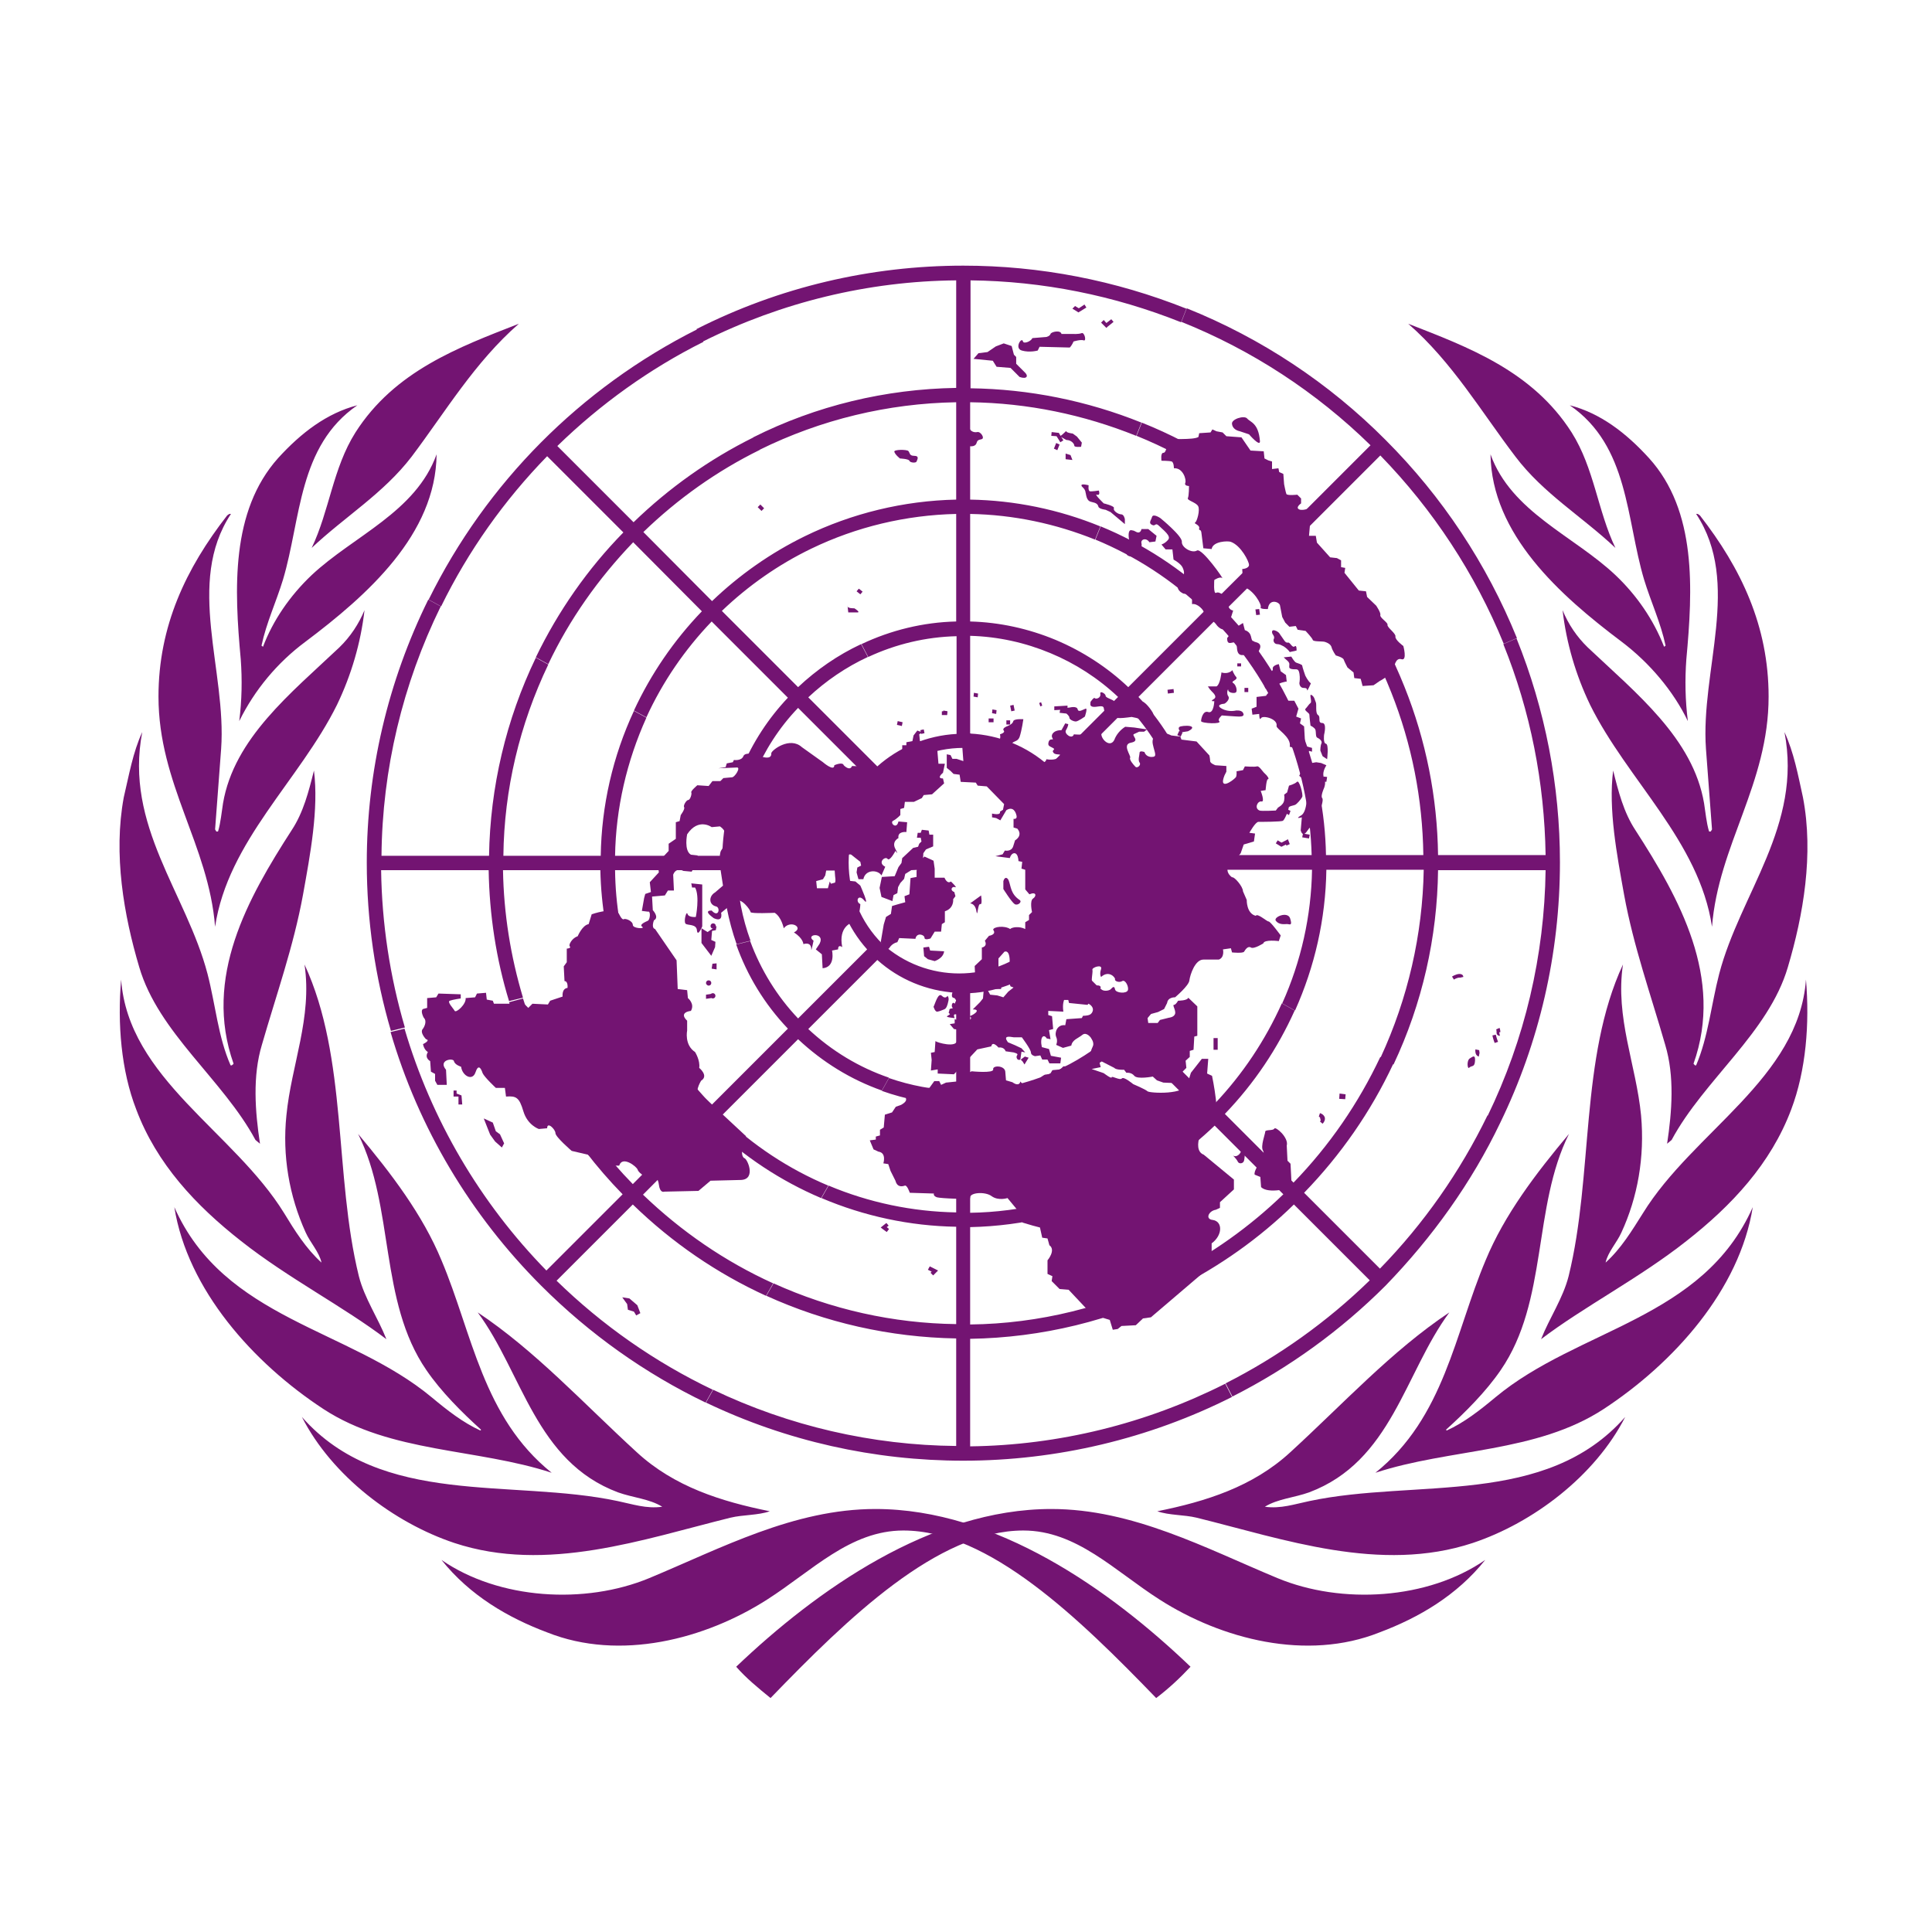
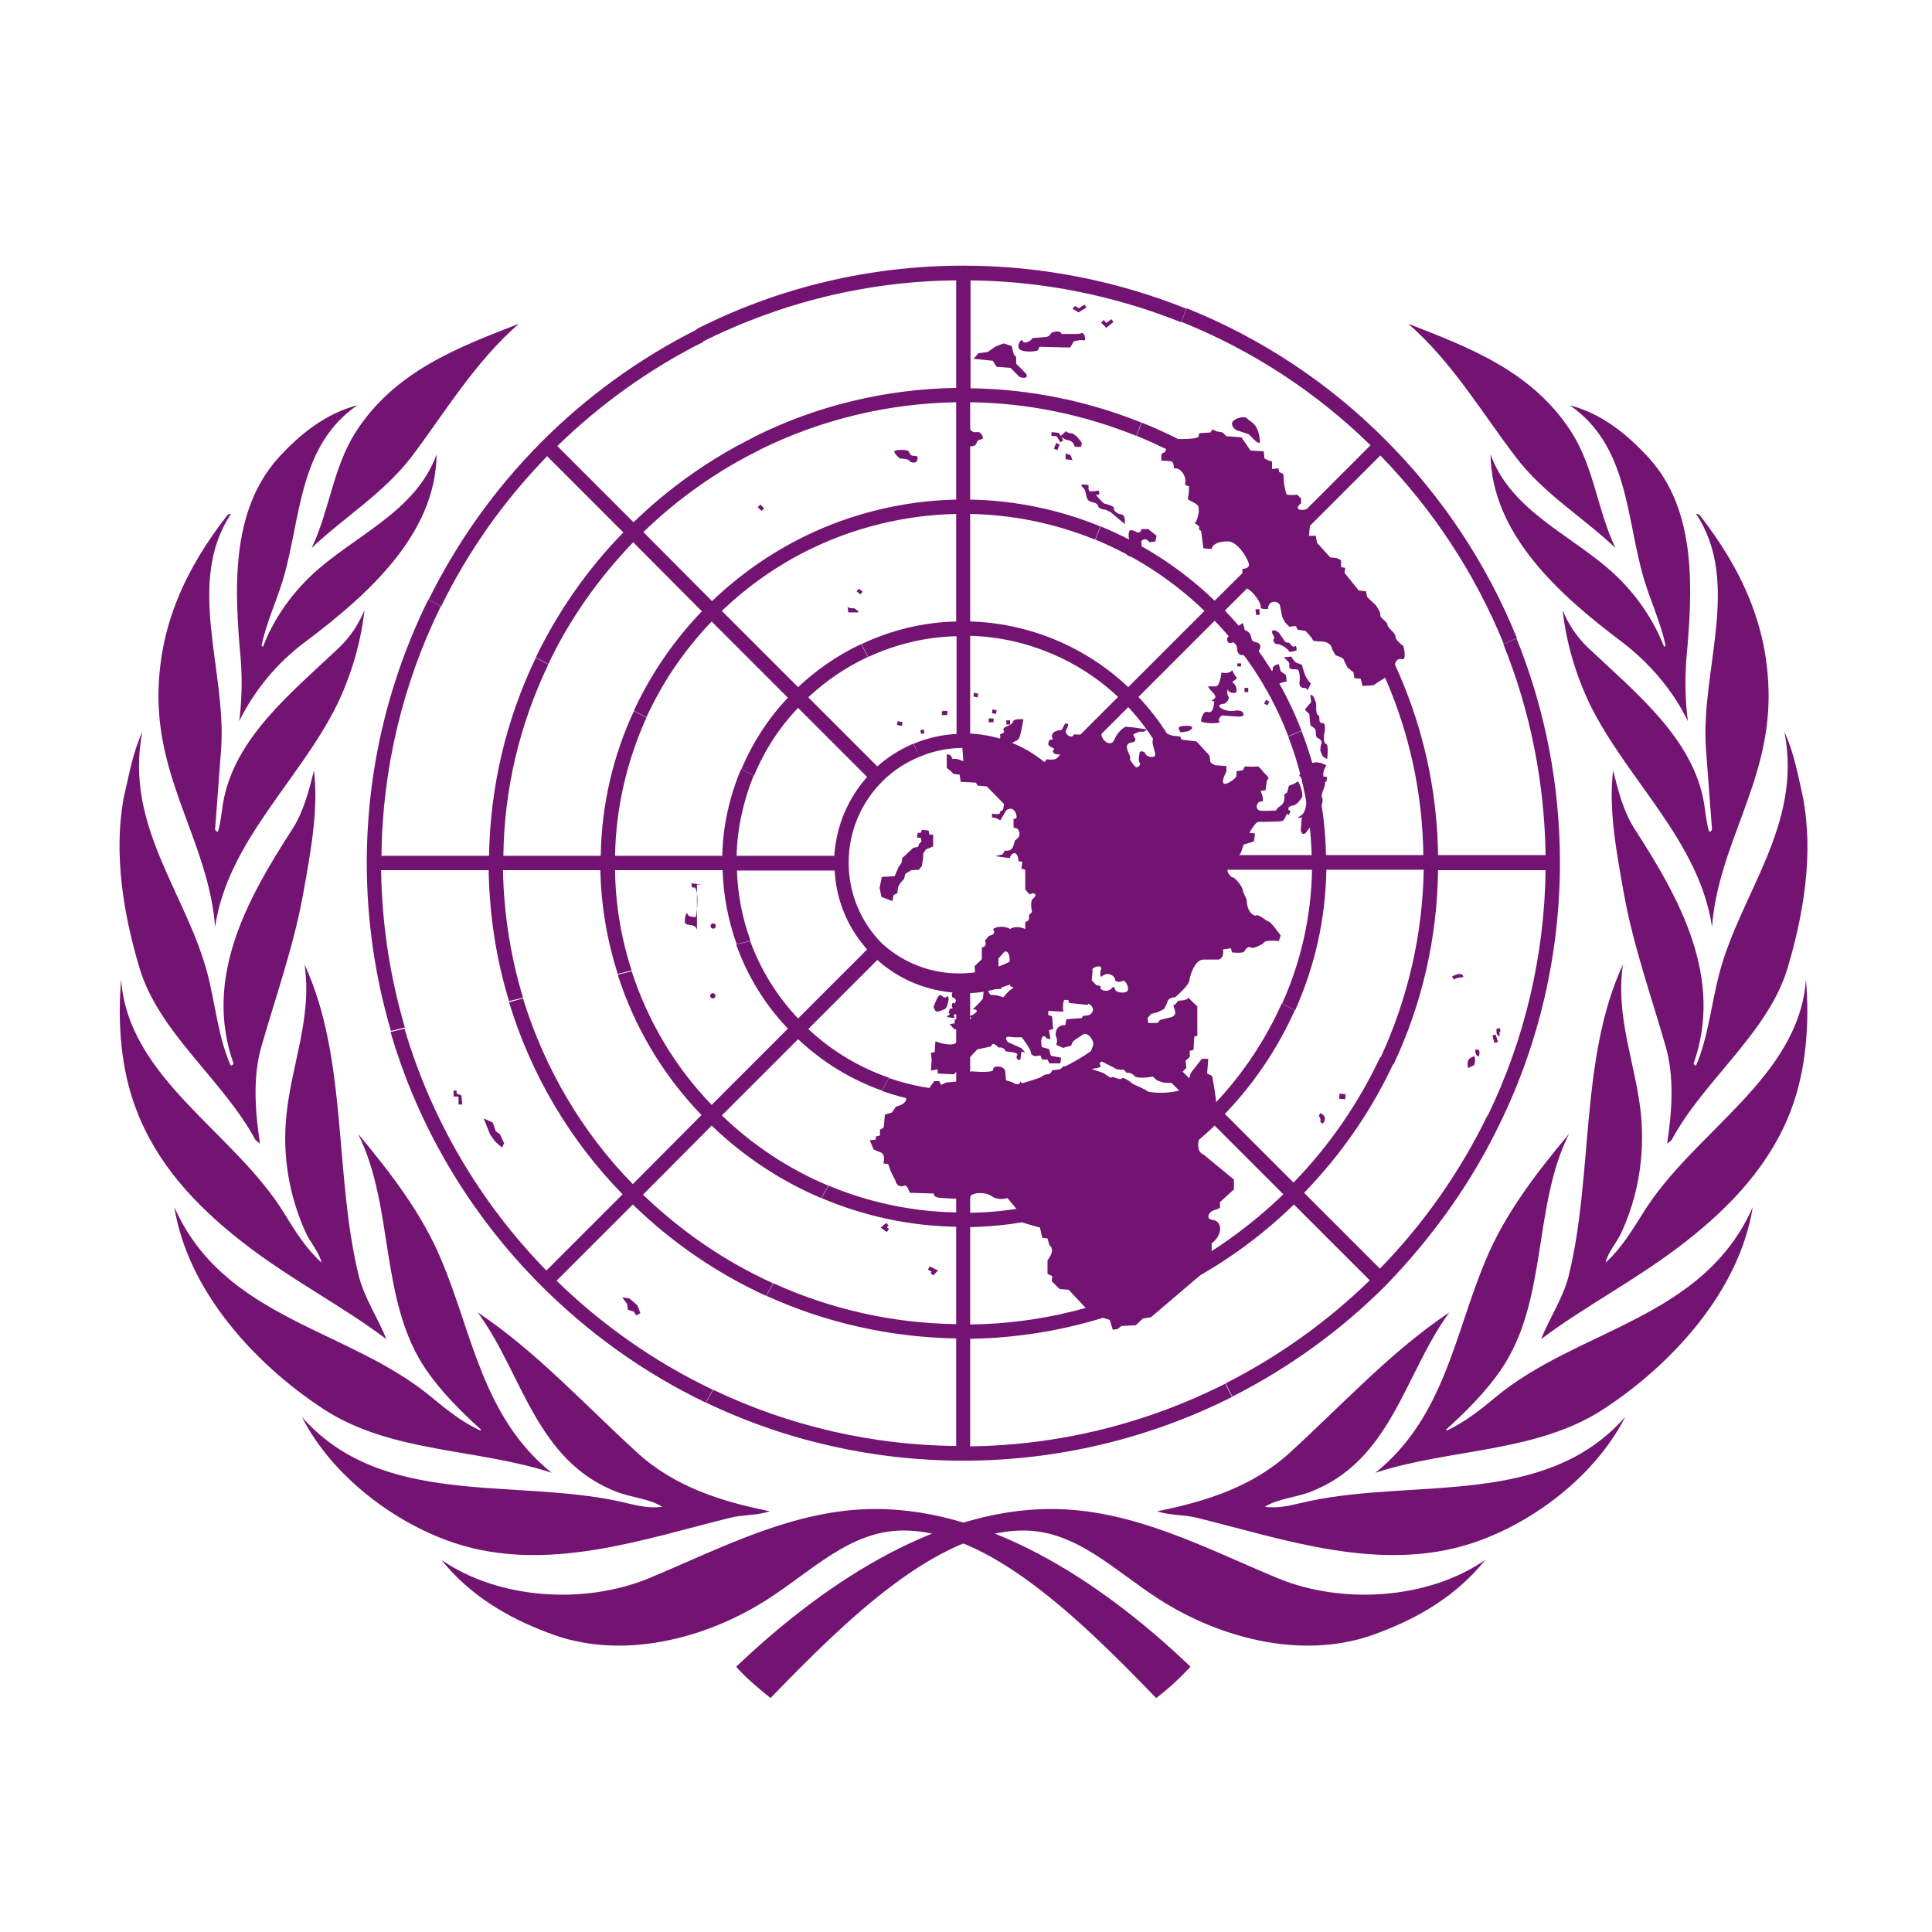
<svg xmlns="http://www.w3.org/2000/svg" version="1.1" id="Laag_1" x="0px" y="0px" viewBox="0 0 512 512" style="enable-background:new 0 0 512 512;" xml:space="preserve">
  <style type="text/css">
	.st0{fill:#731472;}
</style>
  <g transform="matrix(1,0,0,1,1.7763568394002505e-14,1.7763568394002505e-14)">
    <path class="st0" d="M195.1,441.7c2.6,3,5.9,5.7,9.1,8.3c20.4-21.1,44.3-44.4,67-44.4c14.1,0,24.2,10.7,36.1,18.3   c16.4,10.5,39,16.4,58.3,8.7c10.4-3.9,20.5-9.8,28-19.2c-15.2,10.5-38,11.9-55.1,4.8c-19-7.9-38.3-18.3-59.9-18.3   C246.7,399.9,216.4,421.4,195.1,441.7L195.1,441.7z M430.7,375.5c-21.1,24-55.5,16.3-83.7,22.3c-3.9,0.8-7.6,2.1-11.8,1.5   c3.4-2.1,7.8-2.4,11.7-3.8c21.9-8.2,25.3-31.6,37.2-47.7c-15.3,10.2-28,24.1-42.2,37.1c-9.9,9.1-22.3,13-35.2,15.6   c3.1,1.1,7.1,0.9,10.4,1.7c23.1,5.7,48.7,14.8,73.2,6.7C406.2,403.6,422.7,391.2,430.7,375.5L430.7,375.5z M464.5,319.9   c-13.2,29.8-46.2,32.1-68.2,50.4c-4.2,3.5-8.3,6.7-12.9,8.8l-0.2-0.2c5.1-4.6,10.6-10.1,14.5-15.8c12.6-18.3,8.4-43.2,18.1-62.6   c-8.8,10.5-17.1,21.4-22.1,33.5c-8.2,19.4-10.9,41.6-29.2,56.3c19.8-6.5,42.6-5.2,60.5-16.9C443.6,361.2,461,341.8,464.5,319.9   L464.5,319.9z M478.6,259.6c-1.9,26.2-29.9,40.3-43.2,61.9c-2.9,4.6-5.8,9.4-9.9,13.1c0.6-2.8,3-5.3,4.2-8c4.3-9.3,6.2-20,5.2-31   c-1.3-13.4-6.9-25.9-4.8-40c-11.5,24.8-7.8,55.8-14.4,82.6c-1.5,5.9-5.1,11.1-7.3,16.7c11.3-8.6,26.1-16.2,38.5-26   c12-9.4,22.4-20.5,27.8-34.9C478.6,283.7,479.6,271.3,478.6,259.6z M477.8,211.3c-1.3-5.9-2.4-11.9-4.9-17.3   c4.8,24.8-11.7,42.7-17.3,64.1c-2.1,8.1-2.9,16.7-6.1,24.2c-0.3,0.2-0.5-0.2-0.7-0.4c8.1-22.8-3.8-43.9-15.4-61.9   c-3.1-4.7-4.5-10.2-5.9-15.8c-1.3,10.3,1,22.3,2.9,32.9c2.5,13.7,7.1,26.6,10.9,39.8c2.5,8.3,1.8,17.6,0.5,26.2l1.2-1   c8.6-16,25.7-28.4,30.8-45.8C477.9,242.5,480.7,226.4,477.8,211.3L477.8,211.3z M468.7,184.6c0-18.7-7.3-34-18.2-48   c-0.3-0.2-0.5-0.5-1-0.4c12.1,18.3,1.1,41.5,2.6,62.3l1.6,21.3c-0.2,0.2-0.2,0.8-0.8,0.5c-0.7-2.4-0.9-4.9-1.3-7.4   c-2.9-17.2-18-29.2-30.8-41.3c-2.9-2.8-5.2-6.2-6.7-9.9c1,8.7,3.5,17.2,7.3,25.1c9.9,20,28.9,36.1,32.3,58.8   C455.4,223.9,468.7,207.8,468.7,184.6z M437,121.4c-6.1-6.7-12.9-11.9-21-14c15.7,10.8,14.9,30.1,19.7,46.2   c1.8,5.9,4.4,11.4,5.7,17.5l-0.4,0.3c-2.8-7.2-7.3-13.7-12.9-19c-11-10.4-27.6-16.7-33.1-32c0.3,21.2,18.3,37.3,34.8,49.7   c7.4,5.6,13.7,13.1,17.5,21c-0.7-5.5-0.8-11-0.4-16.4C448.6,156.2,449.7,135.4,437,121.4L437,121.4z M373.2,85.8   c11.7,10.2,19.4,23.4,28.4,35.2c7.4,9.8,17.7,15.9,26.5,24.2c-4.7-9.8-5.6-21.1-11.6-30.6C406.1,98.3,389.1,92,373.2,85.8   L373.2,85.8z" />
    <path class="st0" d="M315.5,441.7c-2.8,3-5.8,5.8-9.1,8.3c-20.4-21.1-44.3-44.4-67-44.4c-14.1,0-24.2,10.7-36.1,18.3   c-16.4,10.5-39,16.4-58.3,8.7c-10.4-3.9-20.5-9.8-28-19.2c15.2,10.5,38,11.9,55.1,4.8c19-7.9,38.3-18.3,59.9-18.3   C264,399.9,294.3,421.4,315.5,441.7z M80,375.5c21.1,24,55.5,16.3,83.7,22.3c3.9,0.8,7.6,2.1,11.8,1.5c-3.4-2.1-7.8-2.4-11.7-3.8   c-21.9-8.2-25.3-31.6-37.2-47.7c15.3,10.2,28,24.1,42.2,37.1c9.9,9.1,22.3,13,35.2,15.6c-3.1,1.1-7.1,0.9-10.4,1.7   c-23.1,5.7-48.7,14.8-73.2,6.7C104.5,403.6,88,391.2,80,375.5L80,375.5z M46.2,319.9c13.2,29.8,46.2,32.1,68.2,50.4   c4.2,3.5,8.3,6.7,12.9,8.8l0.2-0.2c-5.1-4.6-10.6-10.1-14.5-15.8c-12.6-18.3-8.4-43.2-18.1-62.6c8.8,10.5,17.1,21.4,22.1,33.5   c8.2,19.4,10.9,41.6,29.2,56.3c-19.8-6.5-42.6-5.2-60.5-16.9C67.1,361.2,49.7,341.8,46.2,319.9L46.2,319.9z M32.1,259.6   c1.9,26.2,29.9,40.3,43.2,61.9c2.8,4.6,5.8,9.4,9.9,13.1c-0.6-2.8-3-5.3-4.2-8c-4.4-9.7-6.2-20.4-5.1-31c1.3-13.4,6.9-25.9,4.8-40   c11.5,24.8,7.8,55.8,14.4,82.6c1.5,5.9,5.1,11.1,7.3,16.7c-11.3-8.6-26.1-16.2-38.5-26c-12-9.4-22.4-20.5-27.8-34.9   C32.1,283.7,31.1,271.3,32.1,259.6z M32.8,211.3c1.4-5.9,2.4-11.9,4.9-17.3c-4.8,24.8,11.7,42.7,17.3,64.1   c2.1,8.1,2.8,16.7,6.1,24.2c0.3,0.2,0.6-0.2,0.8-0.4C53.8,259,65.7,238,77.3,220c3.1-4.7,4.5-10.2,5.9-15.8   c1.3,10.3-1,22.3-2.9,32.9c-2.5,13.7-7.1,26.6-10.9,39.8c-2.5,8.3-1.8,17.6-0.5,26.2l-1.2-1c-8.6-16-25.7-28.4-30.8-45.8   C32.8,242.5,30,226.4,32.8,211.3L32.8,211.3z M42,184.6c0-18.7,7.3-34,18.2-48c0.3-0.2,0.5-0.5,1-0.4c-12.1,18.3-1.1,41.5-2.6,62.3   l-1.6,21.3c0.2,0.2,0.2,0.8,0.8,0.5c0.7-2.4,0.9-4.9,1.3-7.4c2.9-17.2,18-29.2,30.8-41.3c3-2.9,5.2-6.3,6.7-9.9   c-1,8.7-3.5,17.2-7.3,25.1c-9.9,20-28.9,36.1-32.3,58.8C55.3,223.9,42,207.8,42,184.6z M73.7,121.4c6.1-6.7,12.9-11.9,21-14   C79,118.2,79.8,137.5,75,153.6c-1.8,5.9-4.4,11.4-5.7,17.5l0.4,0.3c2.6-6.9,7.1-13.5,12.9-19c11.1-10.4,27.6-16.7,33.1-32   c-0.2,21.2-18.3,37.3-34.8,49.7c-7.4,5.5-13.4,12.7-17.5,21c0.7-5.5,0.8-11,0.4-16.4C62.1,156.2,61.1,135.5,73.7,121.4L73.7,121.4z    M137.5,85.8C125.8,96,118,109.2,109.1,121c-7.5,9.8-17.7,15.9-26.5,24.2c4.7-9.8,5.6-21.1,11.6-30.6   C104.6,98.3,121.6,92,137.5,85.8z M397.6,297.5l-3.4-1.9c-7.3,15-16.9,28.7-28.5,40.6l-20.1-20.1c9.7-10,17.7-21.5,23.6-34.1   l-3.4-1.9c-5.8,12.3-13.5,23.5-23,33.3l-18.2-18.2c7.8-8.1,14-17.4,18.5-27.4l-3.4-1.9c-4.4,9.8-10.4,18.8-17.8,26.6l-20.1-20.1   c5.6-5.9,9.9-12.8,12.9-20.2l-3.4-1.9c-2.8,7.2-6.9,13.7-12.2,19.3l-18.3-18.3c5.2-5.8,8.2-13.1,8.7-20.9h25.9   c-0.2,6.8-1.6,13.5-4.1,19.9l3.4,1.9c2.7-6.9,4.3-14.2,4.5-21.7h28.5c-0.2,12.2-2.9,24.3-7.9,35.4l3.4,1.9   c5.2-11.6,8.1-24.2,8.3-37.3h25.8c-0.3,17.2-4.2,34.1-11.4,49.7l3.4,1.9c7.6-16.1,11.6-33.7,11.8-51.5h28.5   c-0.3,22.6-5.5,44.8-15.4,65.2L397.6,297.5c10.3-21.2,15.8-44.7,15.8-69c0-20.3-3.9-40.5-11.5-59.3l-3.5,1.5   c7.2,17.8,10.9,36.7,11.2,55.9h-28.5c-0.2-15.3-3.2-30.4-8.9-44.6l-3.5,1.5c5.4,13.6,8.3,28.1,8.5,43.1h-25.8   c-0.2-11.3-2.4-22.4-6.5-32.9l-3.5,1.5c3.8,9.9,5.9,20.5,6.2,31.4h-28.5c-0.2-6.9-1.5-13.7-3.9-20.1l-3.5,1.5   c2.2,5.9,3.4,12.2,3.6,18.6h-25.9c-0.4-7.7-3.5-15.1-8.7-20.9l18.3-18.3c5.6,6,9.9,13,12.7,20.5l3.5-1.5c-3-8.1-7.6-15.5-13.5-21.7   l20.2-20.2c8.6,8.9,15.2,19.3,19.5,30.6l3.5-1.5c-4.6-11.9-11.5-22.7-20.3-31.8l18.3-18.2c11.1,11.5,19.9,25,25.8,39.9l3.5-1.5   c-6.1-15.3-15.1-29.3-26.6-41.1l20.2-20.2c14,14.4,25.1,31.3,32.7,49.9l3.5-1.5c-8-19.7-19.8-37.5-34.8-52.5   c-15-15.1-33-27-52.7-34.9l-1.4,3.6c18.7,7.5,35.7,18.6,50.1,32.7l-20.2,20.2C331.3,127,317.6,118,302.6,112l-1.4,3.5   c14.3,5.8,27.6,14.4,39,25.5l-18.3,18.2c-8.7-8.4-19-15.1-30.2-19.7l-1.4,3.5c10.6,4.4,20.4,10.7,28.9,18.9l-20.2,20.2   c-5.6-5.3-12.1-9.5-19.2-12.5l-1.4,3.5c6.5,2.7,12.6,6.6,17.9,11.6l-18.3,18.3c-5.8-5.2-13.1-8.2-20.9-8.6v-25.9   c7.4,0.2,14.6,1.8,21.3,4.6l1.4-3.5c-7.2-3-14.9-4.7-22.7-4.9v-28.5c11.5,0.2,22.7,2.6,33.1,6.8l1.4-3.5c-11-4.5-22.7-6.9-34.5-7.1   v-25.8c15.3,0.2,30.1,3.3,44,8.9l1.4-3.5c-14.4-5.8-29.8-8.9-45.3-9.1V74.3c19.1,0.2,38,4,55.8,11.1l1.4-3.6   c-18.8-7.5-38.8-11.4-59.1-11.4c-24.6,0-48.8,5.7-70.7,16.8l1.7,3.3c20.8-10.4,43.8-16,67.1-16.2v28.5   c-18.7,0.3-37.1,4.7-53.8,13.1l1.7,3.3c16.2-8,34-12.3,52.1-12.6v25.8c-13.9,0.3-27.6,3.6-40.1,9.7l1.7,3.3   c12-5.8,25.1-8.9,38.4-9.2v28.5c-8.7,0.2-17.3,2.3-25.1,6l1.8,3.4c7.3-3.4,15.2-5.3,23.4-5.5v25.9c-3.9,0.2-7.8,1.1-11.4,2.6   l1.7,3.4c3.6-1.5,7.5-2.3,11.5-2.3c8.1,0,15.7,3.2,21.5,8.9c11.3,12.5,10.3,31.7-2.2,43c-11.6,10.5-29.2,10.5-40.8,0   c-5.7-5.7-8.9-13.4-8.9-21.5c0-8.1,3.2-15.8,8.9-21.5c2.9-2.9,6.3-5.1,10-6.6l-1.8-3.4c-3.5,1.5-6.7,3.5-9.5,6l-18.3-18.3   c4.7-4.4,10-8,15.8-10.7l-1.8-3.4c-6.2,2.9-11.8,6.8-16.7,11.4l-20.2-20.2c7-6.7,15-12.3,23.7-16.5l-1.7-3.3   c-9,4.4-17.3,10.2-24.6,17.2L170.5,141c9.1-8.8,19.5-16.2,30.9-21.8l-1.7-3.3c-11.7,5.8-22.4,13.4-31.8,22.5l-20.2-20.2   c11.4-11.1,24.5-20.5,38.7-27.6l-1.7-3.3c-30.8,15.5-55.8,40.6-71.1,71.6l3.3,1.8c7.2-14.7,16.7-28.1,28.1-39.8l20.2,20.2   c-9.5,9.7-17.3,20.9-23.2,33.1l3.3,1.8c5.6-11.8,13.2-22.6,22.5-32.3L186,162c-7.4,7.7-13.5,16.6-18,26.3l3.3,1.8   c4.3-9.4,10.2-18,17.3-25.4l20.2,20.2c-5.2,5.5-9.3,11.8-12.3,18.9l3.3,1.8c2.8-6.7,6.7-12.8,11.7-18l18.3,18.3   c-5,5.6-8.2,12.9-8.7,20.9h-25.9c0.2-7.4,1.8-14.5,4.5-21.2l-3.3-1.8c-3,7.1-4.8,14.8-5,23H163c0.2-12.6,3.1-25.1,8.3-36.6   l-3.3-1.8c-5.6,12-8.6,25.1-8.8,38.4h-25.8c0.2-17.6,4.3-34.8,11.9-50.7l-3.3-1.8c-7.9,16.4-12.1,34.3-12.4,52.5h-28.5   c0.2-22.9,5.6-45.5,15.7-66.1l-3.3-1.8c-10.7,21.7-16.3,45.5-16.3,69.7c0,15.3,2.2,30.3,6.4,44.6l3.7-0.9   c-4-13.6-6.1-27.6-6.3-41.7h28.5c0.2,11.9,2,23.6,5.4,34.7l3.7-0.9c-3.3-11-5.1-22.3-5.3-33.8h25.8c0.2,9.5,1.8,18.7,4.6,27.5   l3.7-0.9c-2.8-8.6-4.3-17.5-4.4-26.6h28.5c0.2,6.8,1.5,13.3,3.7,19.6l3.7-0.9c-2.2-6-3.4-12.3-3.6-18.6h25.9   c0.4,7.8,3.4,15.1,8.6,20.9l-18.3,18.3c-5.6-5.9-9.9-12.9-12.7-20.5l-3.7,0.9c2.9,8.2,7.5,15.8,13.7,22.3l-20.2,20.2   c-9.7-10-16.9-22.2-21.2-35.4l-3.7,0.9c4.4,13.8,11.9,26.5,22.2,37.2l-18.2,18.3c-13.5-13.8-23.4-30.7-29.1-49.2l-3.7,1   c5.8,19.1,16.1,36.6,30.1,50.9l-20.2,20.2c-17.6-18-30.5-40-37.6-64.1l-3.7,0.9c7.4,25.4,21.2,48.5,39.9,67.2   c12.9,12.9,27.6,23.3,43.6,31l1.9-3.4c-15.3-7.3-29.3-17.1-41.4-28.9l20.2-20.2c10.5,10.2,22.4,18.3,35.3,24.2l1.9-3.3   c-12.8-5.8-24.4-13.8-34.5-23.5l18.2-18.3c8.5,8.2,18.4,14.7,29,19.2l1.9-3.3c-10.5-4.4-20-10.7-28.2-18.6l20.2-20.2   c6.5,6.1,14,10.7,22.2,13.6l1.9-3.4c-7.9-2.7-15.2-7.1-21.4-12.9l18.3-18.3c5.8,5.2,13.1,8.2,20.9,8.7v25.9   c-6.1-0.2-12-1.3-17.8-3.3l-1.9,3.4c6.2,2.2,12.8,3.5,19.7,3.7v28.5c-11.6-0.2-23.1-2.6-33.8-7.1l-1.9,3.3   c11.3,4.8,23.4,7.4,35.7,7.6v25.8c-16.7-0.2-33.2-3.9-48.4-10.8l-1.9,3.3c15.6,7.1,32.7,11,50.3,11.3v28.5   c-22.3-0.2-44.3-5.3-64.4-14.9l-1.9,3.4c21.3,10.2,44.6,15.4,68.2,15.4c24.7,0,49.2-5.8,71.2-16.9l-1.8-3.5   c-21,10.6-44.1,16.3-67.6,16.6v-28.5c18.9-0.3,37.6-4.8,54.5-13.3l-1.8-3.4c-16.4,8.2-34.4,12.7-52.7,12.9v-25.8   c14.2-0.3,28.2-3.7,40.9-10l-1.8-3.4c-12.2,6.1-25.5,9.4-39.1,9.6v-28.5c9.1-0.3,18-2.4,26.1-6.4l-1.8-3.4   c-7.6,3.7-15.9,5.8-24.3,6v-25.9c7.7-0.4,15.1-3.5,20.9-8.7l18.3,18.3c-4.4,4.1-9.4,7.6-14.8,10.2l1.8,3.4   c5.7-2.8,11-6.4,15.7-10.9l20.1,20.1c-6.7,6.4-14.4,11.9-22.8,16.1l1.8,3.4c8.7-4.4,16.7-10,23.8-16.8l18.2,18.2   c-8.9,8.6-19.1,15.9-30.2,21.4l1.8,3.5c11.5-5.8,22-13.2,31.2-22.2l20.1,20.1c-11.3,11-24.2,20.2-38.2,27.3l1.8,3.5   c15-7.6,28.7-17.5,40.6-29.4C379.6,327.9,390,313.4,397.6,297.5L397.6,297.5z" />
    <path class="st0" d="M266.7,192l1,0l0-1.1l-1,0L266.7,192z M262,190.4h1.3v1H262V190.4z M264.1,188.2L263,188l-0.1,1l1.1,0.2   L264.1,188.2z M259.1,184.8l-1.1-0.2l0.1-1l1.1,0.2L259.1,184.8z M249.6,188.5h1.3v1h-1.3L249.6,188.5z" />
    <path class="st0" d="M251.1,188.5l-1.1-0.2l-0.1,1l1.1,0.2L251.1,188.5z M239,192.4l-1.3-0.3l0.2-1l1.3,0.3L239,192.4z    M244.1,194.5l-0.2-1l0.9-0.2l0.2,1L244.1,194.5z M120.2,289v1.6h1.3v2.1h1l-0.2-2.4l-1.3-0.5V289L120.2,289z M128.2,296.4l2.4,1.1   l0.8,2.3l1.1,0.8l1.1,2.4l-0.6,1.1l-1.8-1.6l-1.3-1.8l-0.6-1.5L128.2,296.4z M164.9,343.8l1.9,0.3l2.1,1.8l0.8,2.1l-1.1,0.6l-0.6-1   l-1.6-0.5l-0.2-1.5L164.9,343.8z" />
-     <path class="st0" d="M250.4,202.4h-1.7l-0.3-3.6l1-0.6v-1.8h-5.6l-0.2-1.8l0.8-0.5l-1.3-0.5l-1,1.3l-0.3,1.5l-1.6,0.3v0.8h-1.1v2.1   l-4.4,3.7l-8.9-0.3c-0.6,1.5-2.2-0.2-2.2-0.2c-0.3-1-2.5,0-2.5,0c0,1.8-3-0.8-3-0.8l-5.6-4c-3.2-2.9-8,0.8-8.1,1.6   c0.2,2.3-3.7,0.5-3.7,0.5s-3.2-1-3.7,0.3c-0.5,1.3-2.5,1-2.5,1l-0.3,0.6l-1.6,0.3l-0.3,1l-1.9,0.3l4.8-0.2c1.3-0.2-0.5,2.7-1.3,2.6   l-2.2,0.2l-0.8,0.8h-2.1l-1,1.3l-3-0.2c0,0-1.8,1.5-1.6,1.9s-0.3,2-0.8,2s-1.4,1.5-1.1,1.9c0.3,0.5-0.9,2.1-0.9,2.1l-0.3,1.6   l-1,0.3v4.4l-1.9,1.3v1.9l-2.9,3.1l0.3,2.6l-2.4,2.6l0.3,2.6l-1.5,0.5l-0.3,1.1l-0.6,3.4l1.6,0.2c0.8-0.3,0.6,2.1,0,2.4   c-0.6,0.3-2.4,1-1.5,1.6s-2.5,0.5-2.5-0.5c0-1-1.9-1.8-2.4-1.5c-0.5,0.3-1.3-1.5-1.3-1.5c-1.7-1.8-7.2,0.2-7.2,0.2l-0.8,2.6   c-1.7,0.3-2.9,3.2-2.9,3.2c-1.5,0.5-2.5,2.3-2.1,2.7c0.5,0.5-0.8,0.6-0.8,0.6v3.6l-0.8,1.1l0.2,3.9c1,0,0.8,1.8,0.8,1.8   c-1.6,0.2-1.3,2.3-1.3,2.3l-3.3,1.1l-0.6,1l-4.1-0.2l-1.1,1.1l-1.1-1.1h-8l-0.3-0.8l-1.6-0.3l-0.2-1.8l-2.4,0.2l-0.5,1l-2.5,0.2   c0.2,1.6-2.5,4-2.9,3.4c-0.3-0.6-2.1-2.4-1.3-2.7c0.8-0.3,2.9-0.6,2.9-0.6v-1.1l-5.9-0.2l-0.6,1l-2.4,0.2v2.6l-1.1,0.3   c-0.8,0.5,0.2,2.3,0.2,2.3c1.1,1.1-0.2,2.9-0.2,2.9c-1,1,0.8,2.8,0.8,2.8c1.3,0.3-0.8,1.3-0.8,1.3c0.3,1.6,1.3,2.1,1.3,2.1   c-1,1.6,0.6,2.4,0.6,2.4l0.2,2.8l1.1,0.6v1.8l0.6,1.1h2.5l-0.2-4c-2.2-2.6,1.9-3.2,2.1-2.3c0.2,1,1.9,1.5,1.9,1.5   c0.3,2.4,3,3.9,3.8,1.5c0.8-2.4,1.5-1,1.9,0.2c0.5,1.1,3.5,3.9,3.5,3.9h2.4l0.3,2.3c2.7-0.2,3.5,0.2,4.6,3.9   c1.1,3.7,4.1,4.7,4.1,4.7l2.2-0.2c0-1.9,2.2,0.3,2.2,1.3c0,1,4.3,4.7,4.3,4.7l4.3,1l4,3.2l3-0.3h1.3c0.8-2.7,4.6,0.2,4.9,1.1   c0.3,1,2.9,2.6,3.2,1.8c0.3-0.8,2.1-0.3,2.4,2.1c0.3,2.4,1.4,1.9,1.4,1.9l9.1-0.2l3.2-2.7l8.1-0.2c4.1-0.2,1.6-5.8,0.8-5.8   c-1.5-1.1,0.5-5.8,0.5-5.8l-11.6-10.8c-2.7,0-0.3-3.9-0.3-3.9c2.1-1.3-0.5-3.4-0.5-3.4c0.3-2-1.1-4.2-1.1-4.2   c-2.9-1.9-2.1-5.7-2.1-5.7v-2.6c-2.4-2.3,1-2.6,1-2.6c1.1-1.9-0.8-3.4-0.8-3.4l-0.2-2.1l-2.5-0.3l-0.3-7.6l-5.7-8.3   c-1.1-0.3-0.3-2.3-0.3-2.3c1.5-0.8-0.3-2.7-0.3-2.7l-0.2-3.6l3.4-0.3l0.8-1.3h1.6l-0.2-4.2c0.8-2.1,2.7-1,2.7-1l2.2,0.2l1.3-2.4   l0.3-1.9l-1.8-0.2c-1.9-1.1-1-5.4-1-5.4c3-4.5,6.5-1.9,6.5-1.9l2.2-0.2c3.4,2.3,0.3,6.4,0.3,6.4c-0.6,1-0.3,4.1-0.3,4.1l0.8,5.2   l-2.1,1.8c-1.7,1-1.7,3.2,0.2,3.7c1.3,0.2,0.8,3.2-1.1,1.1c-2.9,0,1.6,2.6,0.3,1.9c2.9,1.5,2.2-1.3,2.2-1.3l3.8-3.1   c1.5-1.1,4,2.4,4,2.9c0,0.5,6.4,0.2,6.4,0.2c1.8,1.1,2.4,4.1,2.4,4.1c1.8-2.3,5.4-0.2,2.7,1.1c2.5,1.6,2.5,3.1,2.5,3.1   c2.1-0.6,2.1,1,2.1,1.5s0.6-2.4,0.6-2.4c-2.4-1.8,3.2-2.4,1.6,0.8l-1,1.5l1.6,1.3l0.2,3.7c3.5-0.3,2.5-4.7,2.5-4.7l1.6-0.3   c0-1.5,1.1-0.6,1.1-0.6c-1.1-5.5,2.6-6.5,2.6-6.5c2.1-0.5,2.2-4.9,2.2-4.9c-1.4-0.6-0.6-2.9,1-1c1.6,1.9-1-3.9-1-3.9l-1.3-1.1   l-1.8-0.2l-0.2-1.8h-2.9l-0.5,2.3l-1.1,0.3l-0.3-0.6l-0.5,1.8h-2.9l-0.2-1.9l1.8-0.5l0.6-1l0.5-2.6h2.1l2.7-0.8   c0.2-2.8,1.6-2.1,1.6-2.1l1,0.8l1.4,1.1l0.2,1l-1,0.5l-0.2,1.3l0.5,1.8h1.3c0.5-2.6,3.8-2.6,4.8-1l1-2.3c-2.2-1.1,0-2.9,0.6-2.1   c0.6,0.8,2.1-2.1,2.1-2.1s1.1,1.5,0-0.5c-1.1-2,0.8-2.9,0.8-2.9c-0.3-1.9,2.1-1.6,2.1-1.6l0.2-2.6l-2.3-0.2   c-0.5,2.3-2.4,0.3-1.4-0.2c1-0.5,1.9-1.5,1.9-1.5v-1.6l1-0.3l0.2-1.6h2.4l2.1-1l0.5-0.8l2.2-0.2l3.2-2.9l-0.3-1.3   c-1.9,0,0-1.5,0-1.5L250.4,202.4L250.4,202.4z" />
-     <path class="st0" d="M186.1,234.4l-2.9-0.3l0.2,1.1h0.8c1.3,2.3,0.2,7.8,0.2,7.8s-1.9,0.2-2.2-0.8s-1.1,2.1-0.5,2.6   c0.6,0.5,2.9,0,3,1.8c0.2,1.8,1.4-1.1,1.4-1.1V234.4z" />
-     <path class="st0" d="M189.6,249.6l-1.1-0.5l0.2-2.4l1-0.2l0.2-1.1l-2.4,1.6l-1.6-1v3.9l2.6,3.4l1-2.3L189.6,249.6z M188.8,255.4   l-0.2,1.3l1.3,0.2v-1.6L188.8,255.4z M187.1,263.6v1.1l1.4-0.2v-1.1L187.1,263.6z M187.8,261.2c0.4,0,0.7-0.3,0.7-0.7   c0-0.4-0.3-0.7-0.7-0.7c-0.4,0-0.7,0.3-0.7,0.7S187.5,261.2,187.8,261.2z" />
+     <path class="st0" d="M186.1,234.4l-2.9-0.3l0.2,1.1h0.8c1.3,2.3,0.2,7.8,0.2,7.8s-1.9,0.2-2.2-0.8s-1.1,2.1-0.5,2.6   c0.6,0.5,2.9,0,3,1.8V234.4z" />
    <path class="st0" d="M189.6,263.9c0,0.4-0.3,0.7-0.7,0.7c-0.4,0-0.7-0.3-0.7-0.7s0.3-0.7,0.7-0.7   C189.3,263.2,189.6,263.5,189.6,263.9z M189.7,245.4c0,0.4-0.3,0.7-0.7,0.7s-0.7-0.3-0.7-0.7c0-0.4,0.3-0.7,0.7-0.7   S189.7,245,189.7,245.4z M243.5,230.5l0.8-1l0.3-1.9l0.1-1.5l0.7-1l1.9-0.8v-3.1h-1l-0.2-1.1l-1.8-0.2l-0.3,0.8h-0.8l-0.2,1.3h1   l0.2,1l-0.6,0.6l-0.3,0.8l-1.3,0.3l-2.9,2.7l-0.2,1.3l-0.8,1.1l-1,2.4l-3.4,0.2l-0.6,2.9l0.5,2.4l2.9,1.1l0.3-1.6l1-0.5l0.2-1.6   l0.6-1.1l1-1.1l0.3-1.3l1.6-1L243.5,230.5z" />
-     <path class="st0" d="M247.7,232.5v-2.3l-0.3-2.1L245,227l-1.8,1.6l-0.3,2.3v1.5l-1.6,0.3L241,237l-1.3,0.5l0.2,1.6l-1.8,0.5   l-1.7,0.5l-0.3,2.1l-1.3,0.8l-0.6,2l-0.8,4.7c0,0,1.5,2.7,2.3,1.5c0.8-1.3,2.1-1.5,2.1-1.5l0.5-1.1l4.3,0.2   c0.3-1.8,2.4-1.1,2.4-0.3s1.6,0.2,1.6,0.2l1.1-1.8h1.7l0.2-2l0.8-0.5v-2.9c2.5-0.8,2.2-3.2,2.2-3.2l0.6-0.8l-0.3-1.1   c-1.3-0.5-0.6-1.6,0.2-1.3c0.8,0.3-1.1-1.5-1.1-1.5c-1,0.8-1.7-1-1.7-1H247.7L247.7,232.5z M250.2,252.1c-0.2,1.9-2.5,2.6-2.5,2.6   l-1.8-0.5l-1-0.8l-0.2-2.3l1.5-0.2l0.3,1L250.2,252.1z M258.8,241.7c0.3,1.4,0.3-2.3,1-2.1c0.6,0.2,0.2-2.3,0.2-2.3l-2.9,2.1   C258.5,239.6,258.7,241.1,258.8,241.7L258.8,241.7z M267.3,233.3c0.6,1.5,0.5,3.6,2.9,5.2c0.8,0.5-0.5,1.6-1.3,1.1   c-0.8-0.5-3-4-3-4v-2.1C266.3,232.2,267,232.6,267.3,233.3L267.3,233.3z M271.6,280l-1.1,0.8l0.5,0.5l0.5,0.8l1.1-1.8L271.6,280z    M263.3,279.9v1.9 M290.5,274.3l-1.3,0.8l0.5,0.8l1.3-0.8L290.5,274.3z M332.5,311.3l1.5,0.6l0.2,2.7c1.9,1.9,8.1,0.3,8.1-0.2   c0-0.5-0.3-6-0.3-6l-0.8-0.8l-0.2-4c0.6-2.1-3-5.2-3.3-4.5c-0.3,0.6-2.4,0.2-2.4,0.8s-1.3,3.9-0.6,5c0.6,1.1-0.5,1.1-0.6,2.3   C333.8,308.4,332.2,310.3,332.5,311.3L332.5,311.3z M329,304.8c-0.3,1.2-1.4,1.9-2.1,1.5c-0.6-0.5,0.8,0.8,1.1,1.5s1.3,0.6,1.6,0   s0.2-2.1,0.5-2.7S329.2,304.2,329,304.8L329,304.8z M321.6,275.1h1.1v3.1h-1.1V275.1z M338.1,244c-0.7-1,3.2-2.6,3.8-0.6   c0.6,1.9,0,1.6-0.6,1.5S339.1,245.3,338.1,244z M346.9,222.2l0.2-1l-1.8-0.3l-0.2,1L346.9,222.2z M339.6,223.3l-1-0.6l-0.5,0.8   l1.3,0.8l0.2,0.1l0.2-0.1l1-0.5l0.1,0.3l0.9-0.4l-0.3-0.8l-0.2-0.5l-0.5,0.3L339.6,223.3z M343,185.7h-2.4c0,0,0.8,0.3-1.4-1.8   c-2.3-2.1-3.7,0.5-3.7,0.5l-2.5,0.3v2.6l-1.3,0.5l0.2,1.6l1.8-0.2c0,0,0,2,0.5,1.1c0.5-0.8,4.5,0.2,4.1,2.1c-0.1,0.8,4,2.9,3.5,5.5   c2.1,0.3,1.6,2.4,1.6,2.4l2.7,0.3l0.8-1.6l0.8,0.2v-1l-1.8-0.5l-0.3-5.2l-1.1-0.8l0.3-1.3l-1.3-0.5l0.6-2.1L343,185.7L343,185.7z" />
    <path class="st0" d="M350.1,202.2l-1.3-0.2l-2.9,0.5l-1.6,3.1c0,0,0.8,0.5,1.5,1.6s1,7.8-1,8.9c-1.9,1.1,0.2,0.5,0.2,0.5l-0.3,3.5   c0.5,1.6,1.3,0.8,1.8,0c0.5-0.8,1-1,1.6-1.8c0.6-0.8,1.6-2.3,1.8-3.4c0.2-1.1,0.9-2.9,0.5-3.4c-0.5-0.5,0.5-2.7,0.5-2.7   s0.6-1.3,0-2.6c-0.6-1.3,0.2-2.7,0.6-3.4L350.1,202.2z" />
    <path class="st0" d="M350.6,207.1l0.2-1.3l0.9,0.1l-0.2,1.3L350.6,207.1z M341.6,216l-0.9-0.5l0.5-1l0.8,0.4L341.6,216z    M350.5,200.4l-0.6-1.5c0,0,0-1.3,0.3-1.9c0.3-0.6-0.6-1.3-1.1-1.5c-0.5-0.2-0.3-1.5-0.5-2.1c-0.2-0.6-1.3-1.1-1.3-1.1   s-0.3-2.4-0.3-2.9s-1.5-1.1-1-1.6c0.5-0.5,0.8-1.1,1.3-1.5c0.5-0.3-0.5-2.6,0.3-2.1c0.8,0.5,0.8,1.3,1.1,1.9s-0.2,2.9,0.6,3.4   c0.8,0.5-0.2,2.1,1.1,2.1s0.5,3.1,0.5,3.1s-0.3,2.3,0.5,2.4c0.8,0.2,0.3,4.1,0.3,4.1L350.5,200.4L350.5,200.4z M340.2,174.2   c0.5,0.6,1.5,1.1,1.5,1.8s-0.3,1.1,0.6,1.3c1,0.2,1.6-0.2,1.9,0.6c0.3,0.8,0.3,2.1,0.2,2.8c-0.2,0.6,0.2,1.6,1,1.6   c0.8,0,1,0.2,1,0.6c0,0.5,1-1.8,1-1.8c-0.8-0.6-1.5-2.1-1.5-2.1s-0.8-2.3-0.8-2.6c0-0.3-1.1-0.6-1.6-0.8c-0.5-0.2-1.3-1.6-1.3-1.6   L340.2,174.2L340.2,174.2z M341.8,172.8c-0.4-0.6-1-1.1-1.6-1.5c-0.6-0.3-1.1-0.6-1.7-0.6c-0.6,0-1-0.5-1-1c0-0.1,0-0.3,0.1-0.4   c0.3-0.8-0.5-1.1-0.5-1.8c0-0.6,0.5-0.6,1.3-0.2c0.8,0.5,0.6,0.6,1.3,1.5c0.6,0.8,0.9,1.6,1.6,1.5c0.6-0.2,1.1,1.5,1.8,1   c0.6-0.5,0.5,1.1,0.5,1.1L341.8,172.8L341.8,172.8z M323.1,191.1c0.9,0.9-4.8,0.6-4.8,0c0-0.6,0.5-2.9,1.9-2.4   c1.5,0.5,1.6-2.9,1.6-2.9s-1.3,0.2-0.2-0.5c1.1-0.6,0-1.6-0.5-2.1c-0.4-0.4-0.7-0.8-1-1.3h2.3c1-0.6,1.3-3.7,1.3-3.7   c1.9,0.6,2.9-0.6,2.9-0.6s0.3,1,1,1.8c0.6,0.8-1.6,1.1-0.8,1.6c0.8,0.5,1.1,2,0.8,2.4c-0.3,0.5-2.1,0.2-2.1-0.5s-0.6,0.8,0,1.6   s-0.8,2-1.1,2c-0.3,0-2.4,0.3-0.6,1.3c1.8,1,3.7,0.5,3.7,0.5s1.5-0.2,1.9,0.6c0.5,0.8-0.2,1-1,1c-0.8,0-4.6-0.3-4.6-0.3   S322.6,190.6,323.1,191.1L323.1,191.1z M312.9,192.5c0.8-0.2,2.7-0.3,3,0.2s-1.1,1.1-1.1,1.1l-1.9,0.3   C312.3,193.3,312.1,192.7,312.9,192.5z M333.5,178.9c1.3-0.6,4-0.6,3.8-1.6c-0.2-1,1.6-1.3,1.6-1.3l0.5,1.9l1.4,1l0.2,1.8   c0,0,0.5-0.3-1.3,0.2c-1.7,0.5-0.6,1.3-0.6,1.3l-3.8,0.2l-0.5-1.6L333.5,178.9L333.5,178.9z M327.3,170.2c1,0-0.3,3.7,2.2,3.4   c2.5-0.3,0.2,1.1,2.1,1.3c1.9,0.2,1.5-1.5,2.1-2.6c0.6-1.1,0.3-1.8-0.8-2.1c-1.1-0.3-1.1-0.3-1.4-1.6c-0.3-1.3-1.6-1.6-1.6-1.6   l-0.5-1.9l-2.1,1.3l-2.1,2.7C325.2,171.1,326.3,170.2,327.3,170.2L327.3,170.2z M335,186.5l0.5-1l0.9,0.4l-0.5,1L335,186.5z    M329.8,182.3h1v1.1h-1V182.3z M333.7,161.4l0.2,1.5l-1,0.1l-0.2-1.5L333.7,161.4z M327.9,175.8h1v0.8h-1L327.9,175.8z" />
-     <path class="st0" d="M330.8,171.1l-0.1-1l1.6-0.2l0.1,1L330.8,171.1z M312.9,195.2l-0.9-0.4l0.5-1.1l0.9,0.4L312.9,195.2z    M309.5,183.8l-0.1-1l1.6-0.2l0.1,1L309.5,183.8z M279.4,188.2l3.5-0.2l0-1l-3.5,0.2L279.4,188.2z M268,188.5l-0.3-1.5l0.9-0.2   l0.3,1.5L268,188.5z M275.7,187.2l-0.3-0.9l0.5-0.2l0.3,0.9L275.7,187.2z" />
-     <path class="st0" d="M281,187.8l-0.2,1.1l1.8,0.2c0,0,0.8,0.6,0.8,1.1s1.1,1,1.7,1c0.6,0,2.4-1.3,2.4-1.3s0.8-2.3,0.2-2.1   c-0.6,0.2-1.9,1.1-2.1,0.2c-0.2-1-2.1-0.5-2.1-0.5L281,187.8L281,187.8z M289,186c0,0.5-0.3,1.1,0.6,1.3c1,0.2,2.7-0.6,2.9,0.3   c0.2,1,0.2,1.6,1.4,2.1c1.3,0.5,2.1,0.6,3,0.6s3-0.3,3-0.3s2.3,0.4,2.7,0.8c1.7,1.8,2.9,2.3,3.3,1.5c0.5-0.8-0.2-2.6-0.3-3.2   c-0.2-0.6-2.4-3.7-3.2-3.1c-0.8,0.6-1,0-2.4,0.5c-1.4,0.5-4.5,0.2-4.6-0.5c-0.2-0.6-2.4-1-2.4-1.6s-1.6-1.5-1.4-0.5   c0.2,1-1.1,1.5-1.5,1.1C289.9,184.7,289,186,289,186L289,186z M325.7,165.3l1.1-3.5c-1.6-0.3-1.3-2.1-1.3-2.1   c-0.2-1.5-2.4-3.1-3.2-2.6c-0.8,0.5-0.5-3.4-0.5-3.4s1.5-1,2.1-0.5c0.6,0.5-5.4-8.1-6.7-7.3c-1.3,0.8-4.1-0.8-4-2.3   c0.2-1.5-5.7-6.3-5.7-6.3s-1.9-1.3-2.2-0.3s-1,1.6,0,2.1s0.8-0.8,1.9,0.3c1.1,1.1,3.2,2.6,2.4,3.6c-0.8,1-1.8,1.3-1.8,1.3l1.1,1.3   h1.8l0.3,2.7c0,0,1.9,1,2.4,2.1c0.5,1.1,0.5,1.8,0,2.4c-0.5,0.6-1.4,1.8-1.3,2.9c0.2,1.1,1.5,1.6,1.5,1.6l1.3,0.2l1,0.5v2.1   c1.3-0.3,3.3,1.5,3.2,2.6c-0.2,1.1,0.3,0.5,1.9,1.6c1.6,1.1,1.1,1.3,2.2,2.1C324.2,167.2,325.2,166.7,325.7,165.3L325.7,165.3z" />
    <path class="st0" d="M299.3,143.3c-0.2-0.6-0.5-2.9,0.5-2.8c1,0.2,0.3,0,1.4,0.5c1.1,0.5,1.3-0.8,1.3-0.8h1.8l2.2,1.8l-0.3,1.5   l-1.6,0.2c-0.8-1.3-2.4-0.8-2.1,0.3c0.3,1.1-0.8,3.2-1.4,3.4c-0.6,0.2-2.7,0.2-2.5-0.8C298.7,145.6,299.4,143.3,299.3,143.3   L299.3,143.3z M298.1,138.9v-1.3c0,0-0.2-1.3-1-1.3c-0.8,0-2.2-1-1.9-1.6c0.3-0.6-2.7-1.3-2.7-1.3s-2.7-2.6-1.8-2.3   c1,0.3,0.5-1.1,0.5-1.1s-1.9,0.3-2.4,0.2c-0.5-0.2-0.3-1.6-0.3-1.6s-1.9-0.5-1.9,0c0,0.5,0.6,0.5,1,1.5c0.3,1,0.2,2.6,1.6,2.9   c1.4,0.3,1.7,0.6,1.9,1.3c0.2,0.6,1.9,0.8,1.9,0.8l1.3,0.6L298.1,138.9L298.1,138.9z M282.4,120.2v1.5l1.8,0.2l-0.5-1.3   L282.4,120.2z M280.4,115.6c-1.7-1.3,2.2,1,2.2,1c1.3,0,2.1,1,2.1,1.5c0,0.5,1.8,0.3,1.8,0.3l0.2-1.1l-1.3-1.6l-1.1-0.8   c0,0-1.7-0.2-1.7-0.6S281,116.1,280.4,115.6L280.4,115.6z M309.7,116.6c-0.5,1.4-0.6,3.4-1.4,3.4c-0.8,0-0.5,2.1-0.5,2.1   s2.1,0,2.7,0.2c0.6,0.2,0.6,1.8,0.6,1.8c2.4-0.2,3.4,3.1,3,3.9c-0.3,0.8,1,0.8,1,0.8s0,2.6-0.3,3.2c-0.3,0.6,2.1,1.1,2.7,2.1   c0.6,1-0.3,4.2-0.8,4.4c-0.5,0.2,1.3,0.6,1.1,1.5c-0.2,0.8,0.5,0,0.6,1.3l0.5,4l2.2,0.2c0.3-2.1,4.4-2.2,5.1-1.9   c2.7,1,4.8,5.2,4.8,6.1c0,1-1.8,1.1-1.8,1.1l0.3,4.7c2.7,0.8,4.9,4.7,4.6,5.4c-0.3,0.6,1.9,0.5,1.9,0.5c0.3-2.9,3-1.9,3.2-1   c0.2,1,0.6,3.1,0.6,3.1l0.8,1.5l1.1,1.1l1.7-0.2l0.5,1l2.1,0.3c0,0,1.8,1.9,1.9,2.4c0.2,0.5,2.5,0.3,3.2,0.5   c0.6,0.2,1.6,0.6,1.8,1.5c0.2,0.8,1.1,2.1,1.1,2.1s1.9,0.5,2.1,1.1c0.2,0.6,1,2.1,1,2.1l1.6,1.3l0.2,1.5l1.7,0.2l0.5,1.9l2.9-0.2   l1.6-1.1c2.1-1.1,3.5-2.6,3.7-3.2c0.2-0.6,0.5-3.1,2.1-2.6c1.6,0.5,0.5-3.5,0.5-3.5s-2.2-1.6-2.1-2.5c0.2-0.8-2.2-2.4-2.1-3.1   c0.2-0.6-2.1-1.9-1.9-2.6c0.2-0.6-1.1-2.5-1.1-2.5l-2.4-2.3l-0.3-1.5l-1.9-0.2l-3.8-4.7l0.2-1.3l-1.1-0.2v-1.8l-1.1-0.6l-1.8-0.2   l-3.5-3.9l-0.3-1.8h-1.8l0.3-3.4c1.1-1.5,0.5-4.2,0.5-4.2s-2.3,1.1-3.4,0.6c-1.1-0.5,0.5-1.6,0.5-1.6v-1.3l-1-1   c0,0-2.7,0.3-2.9-0.2c-0.2-0.5-0.6-2.6-0.6-2.6l-0.2-2.7l-1.1-0.5l-0.2-1l-1.7,0.2v-2l-1-0.3l-1-0.5l-0.2-1.9l-3.5-0.2l-1.1-1.6   l-1.3-1.9l-4-0.3l-1-1l-1.6-0.3l-1.1-0.5l-0.5,0.8l-3,0.2l-0.2,1C316.2,116.7,309.9,116.1,309.7,116.6L309.7,116.6z M326.5,112.4   c-0.3-1.3,3.2-2.4,4-1.5c0.8,1,3,1.1,3.4,6c0.1,1.7-2.9-1.8-2.9-1.8l-2.4-0.8C327.2,114,326.6,113.2,326.5,112.4L326.5,112.4z    M280.2,119.3l-0.9-0.4l0.6-1.5l0.9,0.4L280.2,119.3z M271.4,98.5l-2.1-2.1v-1.8l-0.6-0.6l-0.6-2.3L266,91l-2.1,0.8l-2.2,1.5   l-2.4,0.3l-1.3,1.5l5.1,0.5l1,1.6l3.7,0.3l2.4,2.4C272.2,100.6,272.7,99.6,271.4,98.5L271.4,98.5z M271.1,90.5   c-0.3-1.4-2.4,1.8-0.3,2.4c2.1,0.6,4.2,0,4.2,0l0.5-1l8,0.2c0.6-0.6,1-1.6,1-1.6s1.9-0.6,2.7-0.3c0.8,0.3,0.2-2.3-0.6-1.9   c-0.8,0.3-2.4,0.2-2.4,0.2h-2.9c-0.2-1.1-2.7-0.6-2.9,0c-0.2,0.6-1.1,0.8-1.1,0.8l-3.7,0.3C273.2,90.5,271.3,91.2,271.1,90.5   L271.1,90.5z M255.3,117.9c2.5,0.8,3.3,0.2,3.5-0.5c0.2-0.6,0.3-0.8,1.3-1s-0.2-2.1-1.1-1.9c-1,0.2-1.9-0.3-2.1-1.1   c-0.2-0.8-1.8-2.9-1.9-1.3c-0.2,1.6-1.1,1.6-0.9,2.7S254.7,117.7,255.3,117.9z M237,119.7c-0.1-0.6,3.2-0.6,3.7-0.2   c0.5,0.5,0.2,1.3,1.6,1.3s0.8,1,0.6,1.5c-0.2,0.5-1.8,0.3-1.9-0.2c-0.2-0.5-2.5-0.6-2.5-0.6S237.2,120.5,237,119.7L237,119.7z    M292.5,84.8l-0.7,0.7l1.1,1.1l0.3,0.3l0.3-0.3l1.6-1.3l-0.6-0.7l-1.3,1L292.5,84.8z M284.2,81.8l1.3,0.8l0.3,0.2l0.3-0.2l1.8-1.1   l-0.5-0.8l-1.5,1l-1-0.6L284.2,81.8z" />
    <path class="st0" d="M278.7,114.5l-0.1,1l1.4,0.1l1,1.6l0.8-0.5l-1.1-1.8l-0.1-0.2l-0.2,0L278.7,114.5z M224.6,160.5l0.2,1.8h2.4   c1,0-0.8-1.1-0.8-1.1S224.4,161.3,224.6,160.5L224.6,160.5z M227,156.7l0.6-0.7l1,0.8l-0.6,0.7L227,156.7z M200.8,134.4l0.7-0.7   l1,1l-0.7,0.7L200.8,134.4z M245.9,336.5l1,0.5l-0.3,0.3l0.7,0.7l0.8-0.8l0.5-0.5l-0.6-0.3l-1.6-0.8L245.9,336.5z M233.9,324.9   l-0.5,0.4l0.5,0.4l1.1,0.8l0.6-0.8l-0.6-0.5l0.5-0.4l-0.6-0.7L233.9,324.9z M351.1,296.2c-0.2-0.8-1.1-1.2-1.3-1.2l-0.3,0.9   c0.1,0,0.2,0.2,0.3,0.2l0.2,0.8c-0.1,0.2-0.1,0.2-0.2,0.3l0.7,0.6C351,297.3,351.2,296.7,351.1,296.2L351.1,296.2z M355,289.8   l1.6,0.2l-0.1,1.3l-1.6-0.1L355,289.8z M389.5,280.5c0.7-0.4,1.5-1.2,1.4,0.6c-0.1,1.8-0.8,1.2-1.5,1.8   C388.9,283.6,388.6,281.1,389.5,280.5L389.5,280.5z M397.6,273.6l0-0.2c0-0.4-0.1-0.7-0.2-1l-0.9,0.4c0.1,0.2,0.1,0.5,0.1,0.7   c0,0.3,0,0.6,0.3,0.8c0.2,0.2,0.4,0.2,0.6,0.2l-0.2-0.9C397.5,273.5,397.6,273.5,397.6,273.6L397.6,273.6z M395.5,274.4   c0.2,1,0.6,2,0.6,2l0.9-0.3c0,0-0.4-1-0.6-1.9L395.5,274.4L395.5,274.4z M392,278.3l-1-0.2c-0.1,0.8,0.1,1.7,0.9,1.9l0.2-1h0   C392.1,279,392,278.6,392,278.3L392,278.3z M387.8,258.9c0-0.3-0.2-0.6-0.5-0.7c-0.7-0.3-1.9,0.2-2.5,0.6l0.5,0.8   c0.6-0.4,1.4-0.6,1.6-0.5h0L387.8,258.9L387.8,258.9z M343.7,207.2c-0.6,0.6-2.1,1-2.1,1l-0.5,1.8l-0.8,0.6c0,0,0.2,0.5,0,1.6   c-0.2,1.1-1.6,1.8-1.6,1.8l-0.6,0.8c0,0-3.8,0.2-4.3,0c-1.5-0.6-0.5-2.6,0.5-2.4c1,0.2-0.2-2.8-0.2-2.8l1.3-0.2   c0,0,0.2-2.9,0.6-2.9c0.5,0-0.2-1-0.8-1.5s-1.5-2.1-2.1-1.9c-0.6,0.2-3.2,0-3.2,0l-0.5,1l-1.7,0.3c0,0,0.1,1.2-0.2,1.6   c-1,1.1-4.6,3.5-3-0.5l0.5-1v-1.5l-2.9-0.2c0,0-1.4-0.5-1.4-1.1s-0.2-1.5-0.2-1.5l-3.4-3.7l-4-0.5l-0.3-0.8l-2.4-0.3   c-2.9-1.5-5.4-0.2-4.9,2.3c0.5,2.4,1.3,3.4-0.3,3.4c-1.6,0-1.9-1.3-1.9-1.3s-1.3-0.5-1.3,0.2c0,0.6-0.5,1.9,0,2.6   c0.5,0.6-0.6,1.6-1.1,1.1c-0.5-0.5-1.7-1.9-1.4-2.4c0.3-0.5-2.3-3.6,0.3-4c2.5-0.5-0.2-2,0.8-2.3l1.3-0.6h1.3l0.8-0.6l-2.1-0.3   l-1.3-0.2l-2.4-0.2c-1.3,0.8-2.4,2.1-2.9,3.5c-1.3,2.5-4.3-1-3.2-2.3c1.1-1.3-3.5-0.2-4.3,0.5c-0.8,0.6-3.2,0.3-3.2,0.3   c-0.5,1.5-2.7-0.2-2.1-1.1c0.6-1,0.6-1.6,0.6-1.6l-0.8-0.2l-1,1.8c-2.2,0-2.9,1.3-2.4,2.1c0.5,0.8-0.6-0.2-1,1   c-0.3,1.1,0.2,1.1,1.1,1.6c1,0.5-0.5,0.5,0.2,1.3c0.6,0.8,2.5,0,1.5,1.1c-1.1,1.1-3.4,0.6-3.4,0.6c-0.2,1.5-3.2,1.1-3.5,0.6   c-0.9-1.1-1.8-2.3-2.7-3.4l-3-0.2c-0.3-2.3,1.4-1.1,2.1-2.9c0.6-1.8,1-4.7,1-4.7s-2.6-0.2-2.7,0.6c-0.2,0.8-1.7,1.3-1.7,1.3   s-1.3,0.5-0.8,1.1c0.5,0.6-1,1-1,1s0.3,1-0.2,1.5c-1.3,1.3-4.4,0.2-4.9-0.3l-1.9-0.8l-1.9-1.3l-2.2,1l-0.6,0.6h-2.4l-0.2,1.9   l4.3,0.5l0.3,4l-1.8-0.6h-1.1l-0.5-1l-1-0.2v3.6l1,0.8l0.8,0.8l1.6,0.2l0.3,1.9l4,0.2l0.5,0.8l2.4,0.2l4.6,4.7l-0.3,1.5l-0.8,0.5   c0.3,1.1-2.1,0.5-2.1,0.5v1l1.1,0.2l1.1,0.6l1.6-2.7c1.8-1.1,2.5,0.5,2.7,1.5c0.2,1-0.8,0.8-0.8,0.8v2.3l1,0.3   c1.6,1.9-0.6,3.1-0.6,3.1l-0.5,1.6c-0.5,1.5-2.2,1.1-2.2,1.1l-0.6,1l-1.9,0.5l3.8,0.5c0.4-1.3,1.3-1.6,1.8-1   c0.5,0.6,0.5,1.8,0.5,1.8l1,0.2l-0.2,1.8l1,0.3v5.2l1.1,1.3c1.9-0.8,1.9,0.5,1,1.1c-1,0.6-0.3,3.6-0.3,3.6l-0.8,0.8v1.3l-1,0.6v1.8   c-1.6-0.8-3.5-0.5-4,0c-1.5-1-4.5-0.6-4.5,0.2c1,1.3-1.1,1.6-1.1,1.6l-1.1,1.3c0.8,1.6-0.8,1.8-0.8,1.8v3.1l-1.9,1.8l0.2,4.2   c0,1.1,2.4,1.3,2.9,0.6c0.5-0.6,2.4,1.3,2.4,1.3h1.5l0.3-2.9l-1-0.5v-4.7l1.6-1.8c1.9-0.6,1.3,4.2,1.3,4.7c0.2,1.8,1,1.6,1.8,1.3   c1.6-0.6,0.3,1.8-1,1.6c-1.3-0.2-0.5,1.6-0.5,1.6l0.8,0.3l-1.4,1.1l-1.3,1.5l-1.6-0.5l-1.9-0.2l-0.6-1.1l-1.1-0.2l-0.2,2.3l-0.8,1   l-1.9,1.9c2.6,0-0.3,1.8-1,1.8c1.5,0.5-0.2,2-3.8,0.8v1.1l-1.3,0.2l1.1,1.3l1.3,0.2l-0.5,2.8c0,2.1-5.3,0.6-5.7,0.2l-0.2,2.9   l-1,0.2l0.2,1.9l-0.2,2.8l1.8-0.3v1.1l4.3,0.2l6.2-6.6l3.7-0.8c0.3-1.6,1.9,0.3,1.9,0.3c1.6-0.2,1.9,1,1.9,1l2.1,0.3   c1.8,0.5,0.7,0.6,0.8,1.3c0.2,1,1,0.6,1,0.6l0.3-2.1l1,0.2l-1-1.1l-1.7-0.8l-1.9-0.8c-1.3-1.8,0.3-1.5,1.6-1.3h2.1   c0,0,2.4,3.2,2.4,4c0,0.8,1.1,1,1.1,1l1.4-0.2l0.5,1.1h1.4l0.5,1h2.9l0.2-1.5l-2.7-0.5L278,278l-1.9-0.5c-0.6-2.7,0.5-3.6,1.3-2.3   l1,0.2L278,273l1.1-0.3l-0.3-3.4l-1-0.3v-1.1l4,0.2c-0.3-2.1,0.2-3.1,0.2-3.1h1.1l0.2,0.8l4.9,0.5l3.4-4c-0.2-0.3,0.3-0.5,0-0.9   c-0.5-0.5-1.1,0-1.9-0.5c-0.8-0.5,0-3.2-0.2-3.9c-0.2-0.6,2.7-1.6,2.3-0.2c-0.5,1.5,0,2.1,0,2.1c2.1-1.9,3.8,0.2,3.7,0.6   c-0.2,0.5,1.1,1,1.9,0.5c0.8-0.5,1.8,1.5,1.5,2.4c-0.3,1-3.2,0.8-3.4-0.2c-0.2-1-0.6-0.6-1-0.2c-0.3,0.5-1.7,0.8-2.5,0.3   c-0.2-0.2-0.2-0.2-0.3-0.3l-3.4,4h0.2c1.9,1.1,1,2.6,0.3,2.9c-0.6,0.3-1.8,0.3-1.8,0.3l-0.3,0.6l-4.1,0.3l-0.3,1.6   c-2.1-0.3-2.9,1.9-2.4,3.1c0.5,1.1,0,2.1,0,2.1l1.8,0.8l2.2-0.6c0.3-1.6,1.8-1.9,3-2.9c1.3-1,3.4,1.8,2.7,3.1   c-0.6,1.3-0.6,1.8-0.6,1.8l0.2,1.5l-1.6,0.6l-1.3,0.6l-0.2,0.8h-4.3l-0.8,0.8l-2.1,0.2l-0.6,1l-1.4,0.2c0,0-2.4,1.1-1.4,2.4   c1,1.3-4,1.1-5.1-0.6c-0.3,1.6-2.1,0.2-2.1,0.2l-1.7-0.5l-0.2-2.4c-0.3-1.6-3.4-1.6-3.2-0.5c0.2,1.1-5.7,0.5-5.7,0.5l-1.9,0.9   l-1.8,1l-0.2,0.8l-2.9,0.3l-1.3,0.6l-0.5-1h-1.3l-1.3,1.8c-3.3,0.2-6.5,2.1-6.2,2.9c0.3,0.8-1.3,1.6-1.3,1.6l-1.4,0.5l-1,1.5   l-1.9,0.6l-0.3,3.4l-1,0.6v1.5l-1.1,0.3v0.8l-1.6,0.2l1,2.4l1.3,0.6c2.2,0.3,1.3,3.1,1.3,3.1l1.3,0.2l0.6,1.8l1.3,2.6   c0.5,1.9,1.9,1.5,2.5,1.3c0.6-0.2,1.3,1.9,1.3,1.9l6.4,0.2c0,0-0.3,0.6,0.8,1c1.1,0.3,8.4,0.6,8.8,0.2c-0.3-1.5,4-1.8,5.7-0.5   c1.8,1.3,4.2,0.5,4.2,0.5l2.4,2.9l1.6,3.6l2.7,0.8l1.9,0.5l0.6,2.7l1.4,0.2l0.5,1.8c1.8,1.3-0.5,4-0.5,4v3.6l1.3,0.6l-0.2,1.3   l2.1,2.1l2.4,0.2l6.1,6.5l4.8,1.5l0.8,2.6l1.3-0.2l1-0.8l3.8-0.2l1.9-1.8l2.1-0.3l17.7-15.1l-1.6-1v-3.5c2.9-2.1,3-5.8,0.3-6.2   c-2.1-0.2-1.1-2.4,0.8-2.7l1.1-0.5v-1.5l3.7-3.4v-2.6l-8-6.6c-3.5-1.3,0-9.1,2.4-8.9c2.4,0.2-0.2-12-0.2-12l-1.3-0.6l0.3-3.9h-1.7   l-2.9,3.7l-0.8,2.6c-0.3,3.4-10.2,2.8-10.7,2.3c-0.5-0.5-3.8-1.9-3.8-1.9s-2.5-2.1-3-1.5c-0.5,0.6-2.7-0.8-2.7-0.3   c0,0.5-2.1-1.1-2.1-1.1l-3.2-1.1l2.4-0.5l-0.5-1.9l4.1,2.1c0.5,0.6,2.6,0.5,2.6,0.5l0.6,0.8c0,0,1.3-0.2,2.1,0.8s4.9,0.2,4.9,0.2   l1.1,1l1.7,0.6l4.9,0.2l0.2-3.1l1-1l-0.2-1.9l1.1-1v-1.6l1-0.3l0.2-3.5l0.8-0.2v-7.8l-2.4-2.3c-0.2,0.8-2.7,0.8-2.7,0.8   s-0.6,1.1-1.1,1.1c-0.5,0,0.6,1.5,0.3,2.4s-1.6,1-1.6,1l-2.4,0.6l-0.6,0.8h-2.5l-0.3-2.1l2.9-0.8l1.6-0.8l0.8-1.6   c0.2-1.6,2.1-1.5,2.1-1.5s3.7-3.1,3.8-4.5c0.2-1.5,1.5-5.5,3.7-5.5h4.1c1.6-0.6,1.1-2.7,1.1-2.7l2.1-0.3l0.3,1.1   c0,0,2.9,0.3,3.2-0.2c0.3-0.5,1-1.6,1.8-1.1c0.8,0.5,3.3-1.1,3.3-1.1c0.2-1.1,4.1-0.6,4.1-0.6l0.5-1.5c0,0-2.7-3.7-3.2-3.7   c-0.5,0-3-2.3-3.4-1.5c-2.5-0.6-2.4-4.2-2.4-4.2l-1-2.3c0-1.3-2.4-4-2.9-3.7c-2.4-1.8-0.6-3.9,0-4s2.3-2.4,2.3-2.4l0.8-2.3l2.7-0.8   l0.3-2.1l-1.5-0.2c0,0,1.6-2.9,2.4-2.9c0.8,0,6.1,0,6.5-0.3c0.5-0.3,1.5-2.9,1.5-3.4c0-0.5,1.3-0.6,1.7-0.8   c0.5-0.2,1.6-1.5,1.9-2.1c0.3-0.6-0.8-4.7-1.4-4L343.7,207.2z" />
    <path class="st0" d="M255.3,265.6c0.2-0.2,0.5,0.7,1,0.6c0.5-0.2,0.7,0.9,0.2,0.9c-0.5,0-0.5,0.6-0.5,0.9s0,0.9-0.4,1.2   c-0.4,0.4-0.7,0.2-1.2-0.2c-0.5-0.2-0.7-0.2-1.3-0.2s-0.1,1-0.1,1s-2.5-0.2-2-0.5c0.5-0.4,1-0.5,0.6-0.7c-0.4-0.2,0-0.5,0-1   c0-0.5,1.2-0.2,0.8-0.6c-0.4-0.4,0-1.8,0.6-1l0.4-0.9c-0.4-0.4-0.1-0.5-0.8-0.7c-0.7-0.2-0.1-1.7-0.1-1.7l0.1-1   c0.2-1.2,2.6-1.3,2.7-0.2c0.1,1.1,0,1.8,0,1.8l0.7,0.2c0,0-0.1,0.7-0.7,0.7s0,0.4-0.4,0.7L255.3,265.6L255.3,265.6z M247.4,266.8   c0.4-0.7,1.2-3.9,2.2-2.9c1,1,1.5,0,1.5,0s0.5,0.5,0.2,1.5c-0.2,1-0.5,1.9-1.1,2.1c-0.6,0.2-1.1,0.5-1.8,0.6   C247.8,268.2,247.4,266.8,247.4,266.8L247.4,266.8z" />
  </g>
</svg>